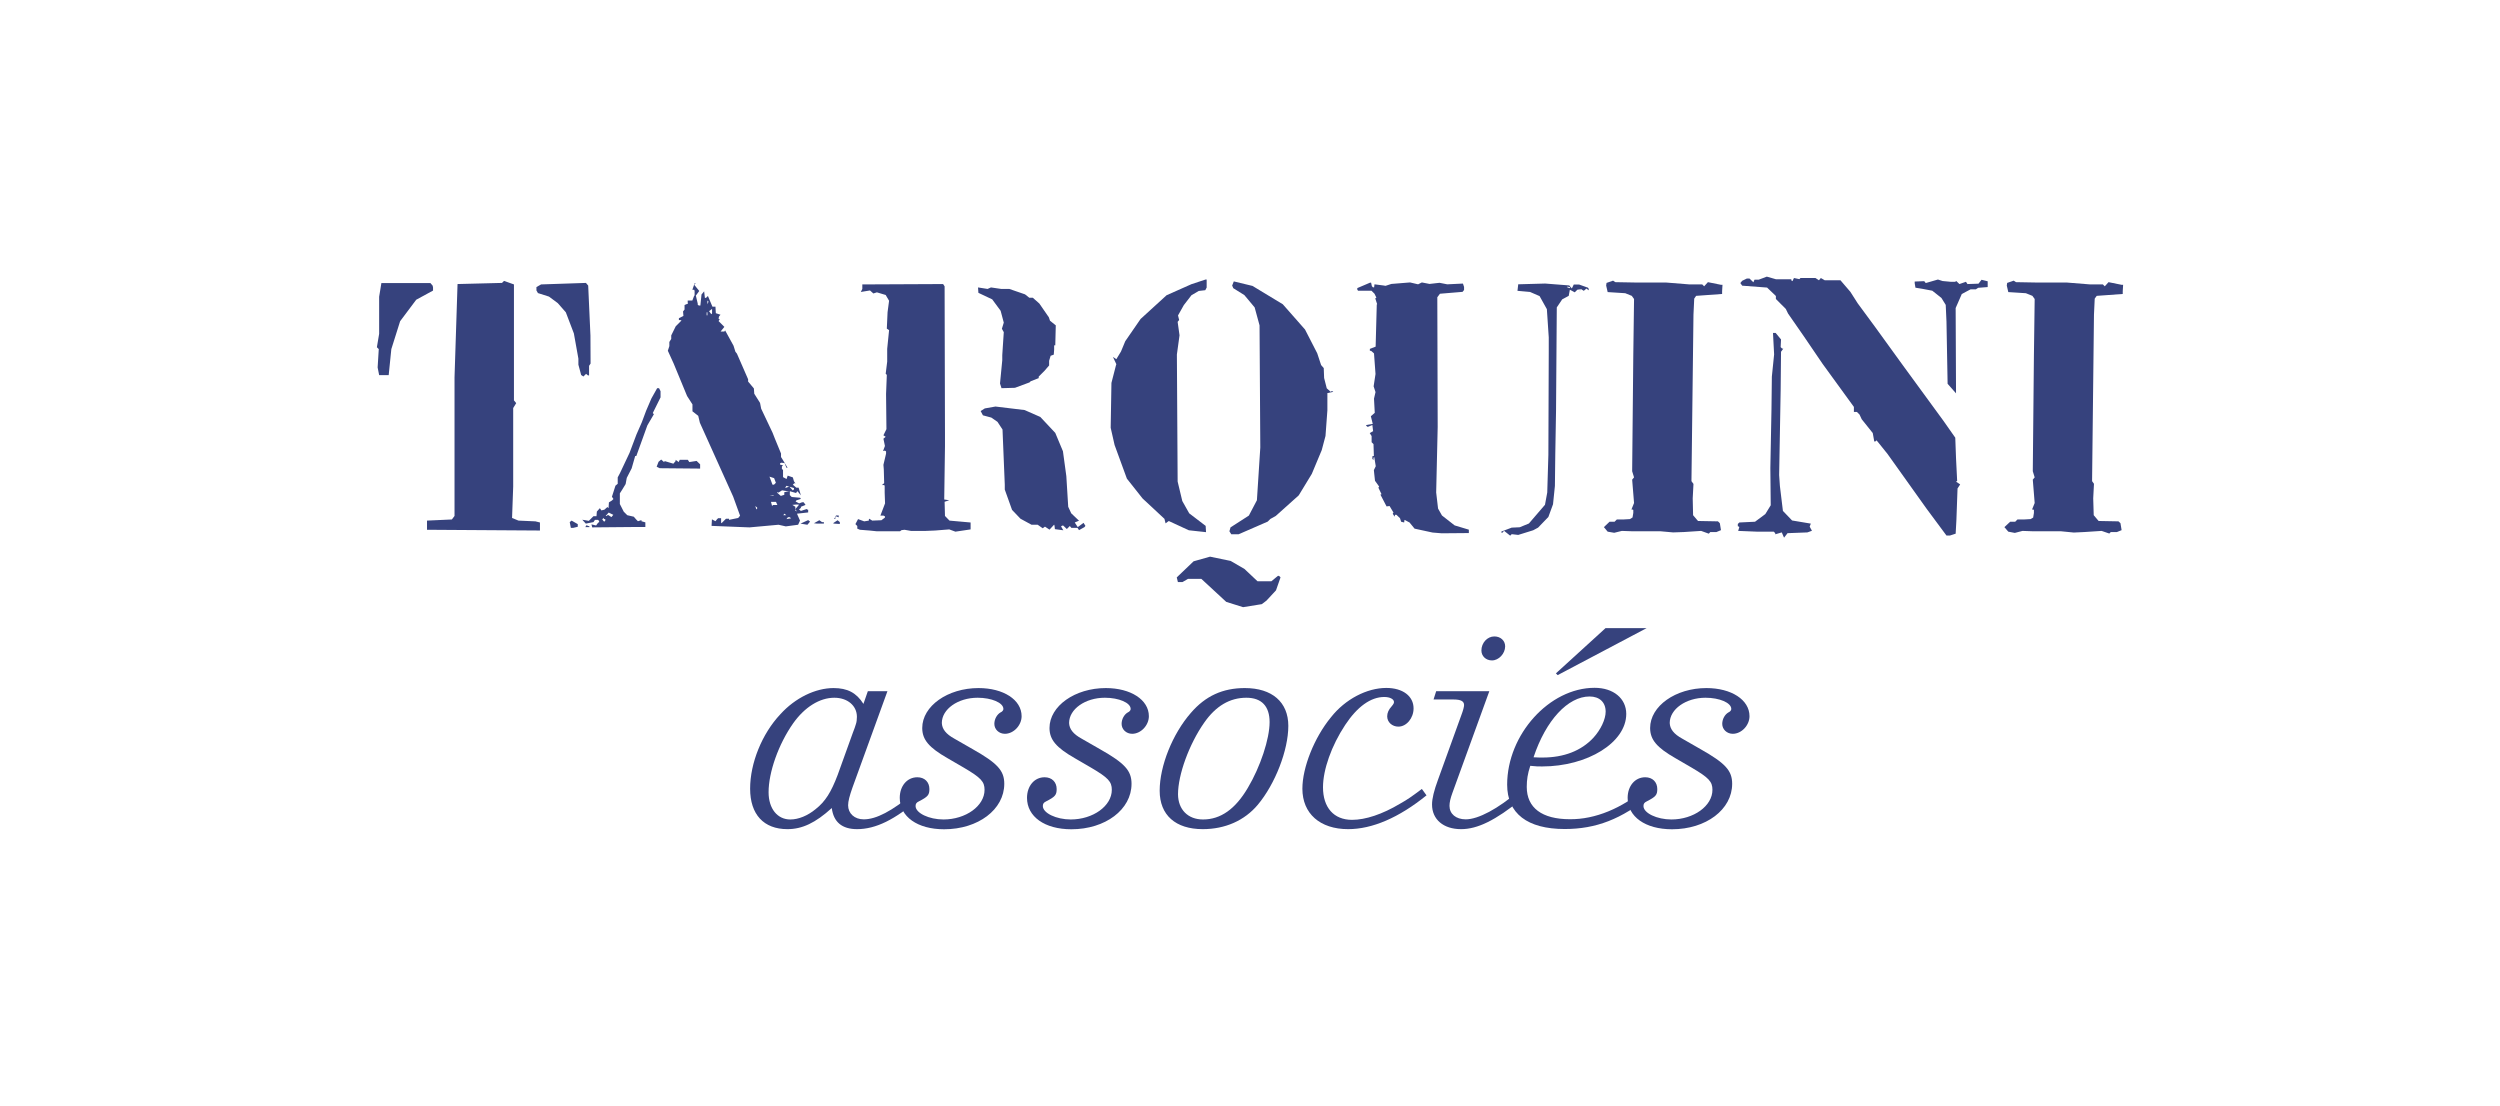
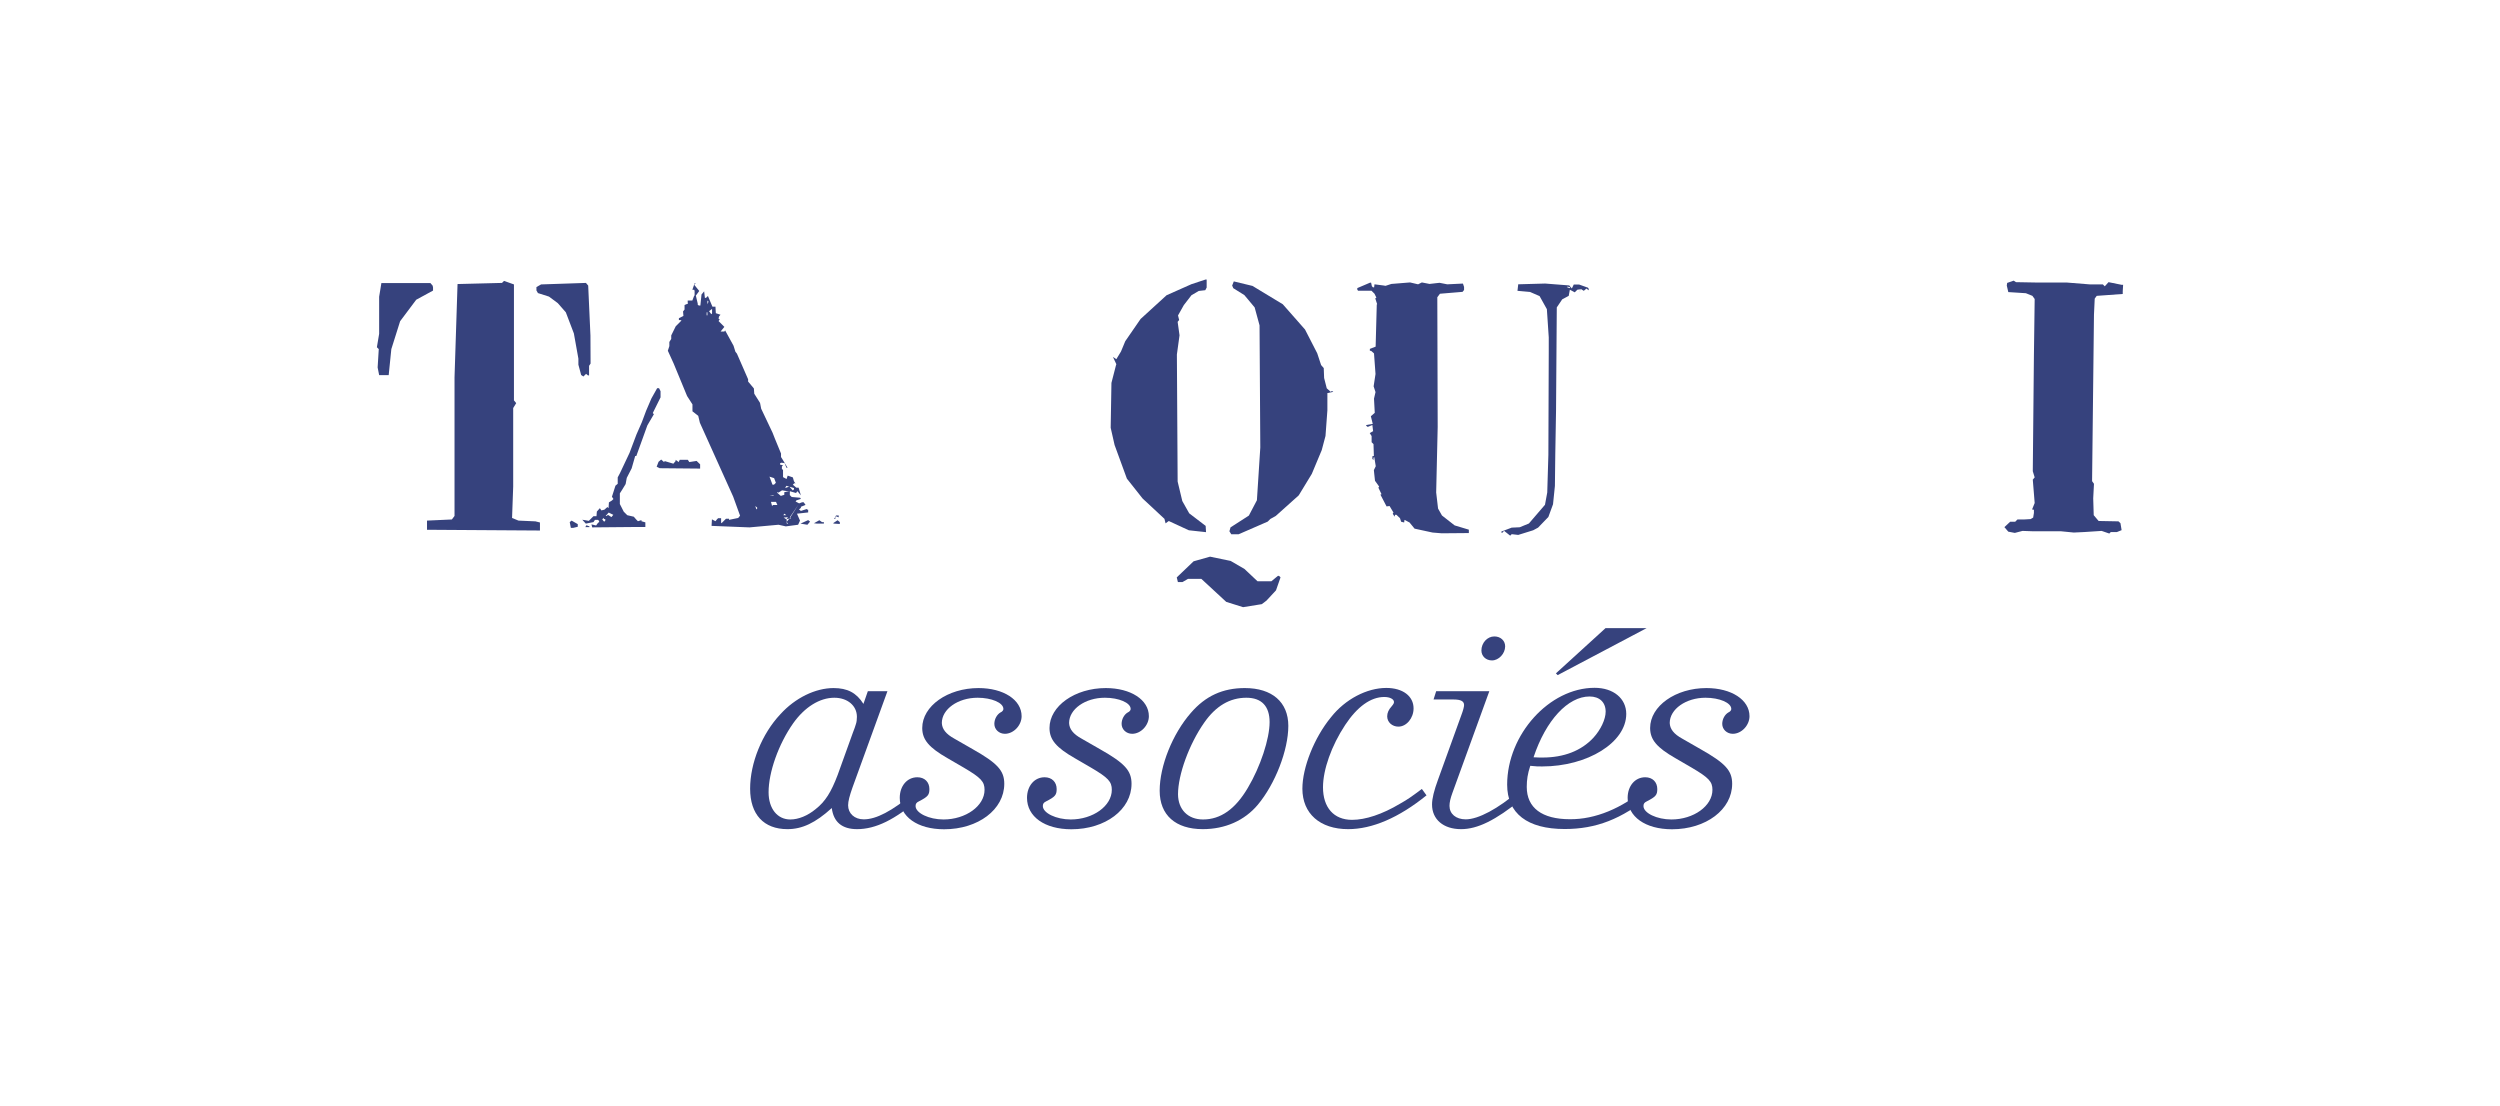
<svg xmlns="http://www.w3.org/2000/svg" version="1.1" id="Calque_1" x="0px" y="0px" viewBox="0 0 199 88" style="enable-background:new 0 0 199 88;" xml:space="preserve">
  <style type="text/css">
	.st0{fill:#1D1E1C;}
	.st1{display:none;}
	.st2{display:inline;fill:#A09690;}
	.st3{display:inline;fill:#D9004C;}
	.st4{fill:#C6BEAB;}
	.st5{fill:#9E998A;}
	.st6{fill:#FFFFFF;}
	.st7{fill:#BC5351;}
	.st8{fill:#8C9091;}
	.st9{fill:#738435;}
	.st10{fill:#85972C;}
	.st11{fill:#7D993A;}
	.st12{fill-rule:evenodd;clip-rule:evenodd;fill:#99A547;}
	.st13{fill-rule:evenodd;clip-rule:evenodd;fill:#FFFFFF;}
	.st14{fill-rule:evenodd;clip-rule:evenodd;fill:#0091B0;}
	.st15{fill:#0091B0;}
	.st16{fill:#85754E;}
	.st17{fill:#575757;}
	.st18{fill:url(#Tracé_322_00000126318256709832233160000017864410782784461187_);}
	.st19{fill:#E42320;}
	.st20{fill:url(#Tracé_327_00000022532722437252772290000007975081712378825913_);}
	.st21{fill:#CED500;}
	.st22{fill:url(#Tracé_331_00000033337768723069042060000010669547184948625565_);}
	.st23{fill:#009EE2;}
	.st24{fill:#470044;}
	.st25{fill-rule:evenodd;clip-rule:evenodd;fill:#E00A48;}
	.st26{fill:#9DC62E;}
	.st27{fill:#D3B37C;}
	.st28{fill:#F79C31;}
	.st29{fill:#1CA2AB;}
	.st30{fill:url(#SVGID_1_);}
	.st31{fill:#FCDD15;}
	.st32{fill:#876AB1;}
	.st33{fill:#313B3E;}
	.st34{fill:url(#SVGID_00000042707461489616151400000015895863432098292870_);}
	.st35{fill:url(#SVGID_00000096752730487378775440000011237629631874308246_);}
	.st36{fill:url(#SVGID_00000000904895087495269690000009710412211756018826_);}
	.st37{fill:url(#SVGID_00000181066377861188118160000000476005111810178479_);}
	.st38{fill:url(#SVGID_00000006688917277903553310000004090532607451888285_);}
	.st39{fill:url(#SVGID_00000072266906984271553590000014200330228936649649_);}
	.st40{fill:url(#SVGID_00000080907512377686961900000010435140899668431273_);}
	.st41{fill:url(#SVGID_00000123425012175632695330000017750359355321297853_);}
	.st42{fill:url(#SVGID_00000011713097355535694310000010198110672559516559_);}
	.st43{fill:url(#SVGID_00000134935839497175116100000007225513049907535744_);}
	.st44{fill:url(#SVGID_00000164506092034334365290000014946182230573702823_);}
	.st45{fill:url(#SVGID_00000176014906276987196850000009024798331405705404_);}
	.st46{fill:url(#Tracé_338_00000152258618627072799310000010056814223853934996_);}
	.st47{fill:url(#Tracé_354_00000067216844602617052070000014559480383093819559_);}
	.st48{fill:#36427D;}
</style>
  <g>
    <g>
      <path class="st48" d="M30.36,22.52l-0.18,1.1v2.95L30,27.64l0.15,0.15l-0.09,1.46l0.12,0.61h0.76l0.21-2.07l0.7-2.22l1.28-1.71    l1.34-0.73v-0.24l-0.03-0.15l-0.18-0.21H30.36z M43.07,22.64l-0.37,0.21v0.27l0.12,0.21l0.88,0.28l0.7,0.52l0.64,0.73l0.64,1.68    l0.36,2.01v0.48l0.22,0.82l0.18,0.12l0.21-0.21l0.15,0.12h0.09v-0.76l0.12-0.18L47,26.72l-0.18-3.99l-0.18-0.21L43.07,22.64z     M39.96,22.52l-3.54,0.09l-0.24,7.43v11.03l-0.21,0.28l-1.98,0.09v0.73l8.99,0.06v-0.64l-0.36-0.09l-1.35-0.06l-0.51-0.21    l0.09-2.5v-6.25l0.24-0.39l-0.18-0.22v-0.73v-8.5l-0.79-0.28L39.96,22.52z" />
-       <path class="st48" d="M45.62,42.02h-0.18l-0.09-0.46l0.15-0.12l0.49,0.28v0.21L45.62,42.02z M51.96,32.88l0.09,0.09l-0.52,0.89    l-0.88,2.44h-0.09l-0.28,0.98l-0.39,0.76l-0.09,0.49l-0.28,0.46l-0.18,0.28v0.85l0.31,0.61l0.28,0.28l0.52,0.12l0.18,0.21    l0.15,0.15l0.28-0.09v0.09l0.31,0.09v0.37h-0.91l-3.32,0.03l-0.06-0.24l0.37,0.09l0.15-0.21l0.09-0.06v-0.09l-0.09-0.09h-0.24    l-0.12,0.18l-0.61,0.12l-0.28-0.31l0.52,0.09l0.37-0.37h0.24l0.03-0.37l0.24-0.27l0.12,0.18l0.24-0.06l0.24-0.21l0.09,0.09    l0.03-0.46l0.24-0.15l0.12-0.12l-0.12-0.18l0.28-0.88l0.18-0.15V38l0.18-0.34l0.76-1.61l0.55-1.46l0.43-0.98l0.34-0.91l0.42-0.98    l0.46-0.82h0.15l0.12,0.24v0.49L51.96,32.88z M46.59,41.96l0.09-0.15l0.24,0.09v0.06H46.59z M48.18,41.32h-0.09l-0.06-0.09    l-0.09,0.12l0.15,0.18l0.09-0.09V41.32z M48.45,40.8l-0.24,0.27h0.09l0.09-0.09l0.28,0.18l0.15-0.18L48.45,40.8z M52.51,37.27    l-0.24-0.12l0.15-0.39l0.21-0.18l0.24,0.21l0.03-0.09l0.7,0.21l0.18-0.21V36.6l0.24,0.18l0.09-0.18h0.64l0.12,0.18l0.58-0.09    l0.28,0.27v0.34L52.51,37.27z M63.44,40.89l0.24,0.55l-0.15,0.33l-0.98,0.13l-0.58-0.13l-2.31,0.21l-3.02-0.12l0.03-0.52    l0.28,0.15l0.12-0.15l0.09-0.09h0.24v0.34l0.03,0.06l0.36-0.36h0.24v0.09l0.73-0.15l0.15-0.18l-0.55-1.52l-2.65-5.88l-0.13-0.55    l-0.46-0.36v-0.55l-0.43-0.67l-1.07-2.59l-0.46-1.01l0.12-0.37v-0.33l0.15-0.24v-0.28l0.36-0.73l0.46-0.46l-0.09-0.03h-0.12v-0.15    l0.36-0.18l-0.03-0.36l0.12-0.15v-0.36l0.28-0.12l-0.03-0.09v-0.15h0.37l0.15-0.39h0.03v-0.37l-0.03-0.09h-0.15l0.18-0.52h0.09    l-0.12,0.12l0.4,0.49l-0.27,0.37l0.15,0.64v0.09l0.09,0.06h0.12l0.09-0.88l0.21-0.25l0.06,0.52h0.09l0.15-0.15l0.36,0.85h0.24    l0.03,0.52l0.37,0.12l-0.12,0.15l-0.03,0.18l0.09,0.03l-0.09,0.15l0.46,0.46l-0.3,0.37h0.3l0.06-0.09l0.67,1.22l0.15,0.48    l0.12,0.15l0.89,2.04v0.18l0.46,0.55l0.03,0.42l0.46,0.73l0.09,0.46l0.91,1.92l0.18,0.46l0.49,1.19v0.28l0.06,0.09l0.46,0.76    h-0.09l-0.15-0.37l-0.27-0.03l-0.09,0.06v0.09l0.24,0.06l-0.09,0.09v0.21l0.09,0.06v0.58l0.28,0.15l0.09-0.27L63.11,38l0.09,0.31    l0.12,0.18l-0.09-0.03l-0.12,0.12l0.28,0.24h0.18l0.18,0.61l-0.27-0.33l-0.09,0.09v0.06l-0.52-0.15v0.31l0.15,0.15l0.67,0.06    l0.06,0.09l-0.36,0.12l-0.06,0.09l0.28,0.15l0.24-0.09h0.12l0.15,0.21l-0.37,0.15v0.09l-0.15,0.12l0.15,0.12l0.46-0.15l0.09,0.06    h0.03v0.21L63.44,40.89z M56.31,24.86h-0.06v0.24h0.06V24.86z M56.31,23.92v0.3l0.09-0.21L56.31,23.92z M56.68,24.59l-0.24,0.18    l0.18,0.24l0.06-0.06V24.59z M60.27,40.4l-0.15-0.12l0.09,0.27l0.06-0.06V40.4z M61.62,38.06l-0.37-0.12l0.24,0.64h0.12l0.15-0.15    L61.62,38.06z M61.53,39.4h-0.28l0.37,0.06L61.53,39.4z M61.77,39.95h-0.4l0.09,0.34l0.06-0.09h0.36L61.77,39.95z M62.62,39.09    l-0.37-0.06l-0.28,0.18l-0.09-0.03l-0.03,0.03l0.31,0.27l0.06-0.03l0.21-0.06v-0.21l0.39-0.09H62.62z M62.44,40.89l-0.09,0.12    h0.24L62.44,40.89z M63.2,38.85l-0.09-0.03l-0.52-0.15l-0.09,0.18l0.33-0.12l0.28,0.31l0.09-0.09V38.85z M62.87,41.17h-0.15    l-0.12,0.15l0.37-0.06L62.87,41.17z M63.56,40.16h-0.18l-0.31,0.03l0.24,0.15v0.31l0.12,0.06l-0.12-0.18l0.28-0.34L63.56,40.16z     M64.27,41.77l-0.55-0.09l0.61-0.28l0.15,0.12L64.27,41.77z M65.03,41.68l-0.24-0.03l0.43-0.24l0.21,0.15h0.15v0.12H65.03z     M66.4,41.68l-0.09-0.03l0.36-0.24l0.18,0.15v0.15L66.4,41.68z M66.55,41.1l-0.06,0.09v0.12H66.4l0.15-0.28h0.21v0.15L66.55,41.1z    " />
-       <path class="st48" d="M76.05,42.32l-0.49-0.18l-1.13,0.09l-0.73,0.03h-0.61h-0.58L72,42.17l-0.24,0.03l-0.12,0.09h-1.46h-0.39    l-0.58-0.06l-0.76-0.06l-0.21-0.09v-0.21l-0.15-0.15l0.21-0.4l0.49,0.18l0.37-0.06v-0.09l0.03-0.06l0.24,0.15l0.73-0.03l0.28-0.21    V41.1l-0.12-0.06h-0.24l0.37-0.97l-0.03-0.85V38.7l-0.03-0.09H70.2l0.18-0.15l-0.03-1.1l-0.03-0.36l0.21-0.89v-0.18l-0.09-0.06    l-0.15,0.03l0.15-0.4l-0.12-0.58l0.18-0.15l-0.18-0.12l0.24-0.49l-0.03-2.8l0.06-1.52l-0.09-0.09l0.12-0.97v-1.01l0.15-1.49    l-0.18-0.12l0.06-1.31l0.12-0.91l-0.27-0.46l-0.7-0.21l-0.28,0.09l-0.27-0.24l-0.73,0.12l0.12-0.24v-0.36l6.43-0.03l0.12,0.18    l0.03,11.82v0.91l-0.06,4.24l0.4,0.06l-0.37,0.12l0.03,1.13l0.36,0.37l1.68,0.15v0.55L76.05,42.32z M84,27.49h-0.09v0.34    l-0.03,0.4l-0.25,0.09l-0.12,0.4v0.37l-0.37,0.43l-0.46,0.46v0.12l-0.64,0.25l-0.09,0.09l-1.16,0.43l-1.07,0.03l-0.12-0.37    l0.18-1.86v-0.4l0.12-1.83l-0.15-0.27l0.15-0.49l-0.25-0.94l-0.67-0.91l-1.1-0.52l-0.03-0.43l0.76,0.12l0.27-0.12l0.82,0.12h0.64    l1.25,0.43l0.34,0.27h0.28l0.52,0.46l0.76,1.1l0.09,0.27l0.46,0.37L84,27.49z M86.32,41.96l-0.43,0.24l-0.12-0.18h-0.49    l-0.12-0.15l-0.24,0.24l-0.28-0.27h-0.09l-0.09,0.06l0.18,0.31l-0.67-0.09l-0.03-0.27l-0.03-0.09l-0.37,0.4l-0.36-0.24L83,42.05    l-0.4-0.28h-0.49l-0.88-0.48l-0.67-0.7l-0.58-1.62v-0.39l-0.18-4.39l-0.4-0.61l-0.49-0.34l-0.67-0.18l-0.18-0.34l0.33-0.21    l0.85-0.15l2.32,0.28l1.25,0.55L84,34.46l0.61,1.46l0.27,1.98l0.15,2.44l0.24,0.52l0.61,0.58h0.03l-0.36,0.15l0.24,0.37l0.46-0.34    l0.15,0.24L86.32,41.96z" />
+       <path class="st48" d="M45.62,42.02h-0.18l-0.09-0.46l0.15-0.12l0.49,0.28v0.21L45.62,42.02z M51.96,32.88l0.09,0.09l-0.52,0.89    l-0.88,2.44h-0.09l-0.28,0.98l-0.39,0.76l-0.09,0.49l-0.28,0.46l-0.18,0.28v0.85l0.31,0.61l0.28,0.28l0.52,0.12l0.18,0.21    l0.15,0.15l0.28-0.09v0.09l0.31,0.09v0.37h-0.91l-3.32,0.03l-0.06-0.24l0.37,0.09l0.15-0.21l0.09-0.06v-0.09l-0.09-0.09h-0.24    l-0.12,0.18l-0.61,0.12l-0.28-0.31l0.52,0.09l0.37-0.37h0.24l0.03-0.37l0.24-0.27l0.12,0.18l0.24-0.06l0.24-0.21l0.09,0.09    l0.03-0.46l0.24-0.15l0.12-0.12l-0.12-0.18l0.28-0.88l0.18-0.15V38l0.18-0.34l0.76-1.61l0.55-1.46l0.43-0.98l0.34-0.91l0.42-0.98    l0.46-0.82h0.15l0.12,0.24v0.49L51.96,32.88z M46.59,41.96l0.09-0.15l0.24,0.09v0.06H46.59z M48.18,41.32h-0.09l-0.06-0.09    l-0.09,0.12l0.15,0.18l0.09-0.09V41.32z M48.45,40.8l-0.24,0.27h0.09l0.09-0.09l0.28,0.18l0.15-0.18L48.45,40.8z M52.51,37.27    l-0.24-0.12l0.15-0.39l0.21-0.18l0.24,0.21l0.03-0.09l0.7,0.21l0.18-0.21V36.6l0.24,0.18l0.09-0.18h0.64l0.12,0.18l0.58-0.09    l0.28,0.27v0.34L52.51,37.27z M63.44,40.89l0.24,0.55l-0.15,0.33l-0.98,0.13l-0.58-0.13l-2.31,0.21l-3.02-0.12l0.03-0.52    l0.28,0.15l0.12-0.15l0.09-0.09h0.24v0.34l0.03,0.06l0.36-0.36h0.24v0.09l0.73-0.15l0.15-0.18l-0.55-1.52l-2.65-5.88l-0.13-0.55    l-0.46-0.36v-0.55l-0.43-0.67l-1.07-2.59l-0.46-1.01l0.12-0.37v-0.33l0.15-0.24v-0.28l0.36-0.73l0.46-0.46l-0.09-0.03h-0.12v-0.15    l0.36-0.18l-0.03-0.36l0.12-0.15v-0.36l0.28-0.12l-0.03-0.09v-0.15h0.37l0.15-0.39h0.03v-0.37l-0.03-0.09h-0.15l0.18-0.52h0.09    l-0.12,0.12l0.4,0.49l-0.27,0.37l0.15,0.64v0.09l0.09,0.06h0.12l0.09-0.88l0.21-0.25l0.06,0.52h0.09l0.15-0.15l0.36,0.85h0.24    l0.03,0.52l0.37,0.12l-0.12,0.15l-0.03,0.18l0.09,0.03l-0.09,0.15l0.46,0.46l-0.3,0.37h0.3l0.06-0.09l0.67,1.22l0.15,0.48    l0.12,0.15l0.89,2.04v0.18l0.46,0.55l0.03,0.42l0.46,0.73l0.09,0.46l0.91,1.92l0.18,0.46l0.49,1.19v0.28l0.06,0.09l0.46,0.76    h-0.09l-0.15-0.37l-0.27-0.03l-0.09,0.06v0.09l0.24,0.06l-0.09,0.09v0.21l0.09,0.06v0.58l0.28,0.15l0.09-0.27L63.11,38l0.09,0.31    l0.12,0.18l-0.09-0.03l-0.12,0.12l0.28,0.24h0.18l0.18,0.61l-0.27-0.33l-0.09,0.09v0.06l-0.52-0.15v0.31l0.15,0.15l0.67,0.06    l0.06,0.09l-0.36,0.12l-0.06,0.09l0.28,0.15l0.24-0.09h0.12l0.15,0.21l-0.37,0.15v0.09l-0.15,0.12l0.15,0.12l0.46-0.15l0.09,0.06    h0.03v0.21L63.44,40.89z M56.31,24.86h-0.06v0.24h0.06V24.86z M56.31,23.92v0.3l0.09-0.21L56.31,23.92z M56.68,24.59l-0.24,0.18    l0.18,0.24l0.06-0.06V24.59z M60.27,40.4l-0.15-0.12l0.09,0.27l0.06-0.06V40.4z M61.62,38.06l-0.37-0.12l0.24,0.64h0.12l0.15-0.15    L61.62,38.06z M61.53,39.4h-0.28l0.37,0.06L61.53,39.4z M61.77,39.95h-0.4l0.09,0.34l0.06-0.09h0.36L61.77,39.95z M62.62,39.09    l-0.37-0.06l-0.28,0.18l-0.09-0.03l-0.03,0.03l0.31,0.27l0.06-0.03l0.21-0.06v-0.21l0.39-0.09H62.62z M62.44,40.89l-0.09,0.12    h0.24L62.44,40.89z M63.2,38.85l-0.09-0.03l-0.52-0.15l-0.09,0.18l0.33-0.12l0.28,0.31l0.09-0.09V38.85z M62.87,41.17h-0.15    l-0.12,0.15l0.37-0.06L62.87,41.17z h-0.18l-0.31,0.03l0.24,0.15v0.31l0.12,0.06l-0.12-0.18l0.28-0.34L63.56,40.16z     M64.27,41.77l-0.55-0.09l0.61-0.28l0.15,0.12L64.27,41.77z M65.03,41.68l-0.24-0.03l0.43-0.24l0.21,0.15h0.15v0.12H65.03z     M66.4,41.68l-0.09-0.03l0.36-0.24l0.18,0.15v0.15L66.4,41.68z M66.55,41.1l-0.06,0.09v0.12H66.4l0.15-0.28h0.21v0.15L66.55,41.1z    " />
      <path class="st48" d="M95.94,23.1l-0.52,0.06l-0.58,0.34l-0.61,0.79l-0.46,0.82l0.09,0.36l-0.12,0.15l0.15,1.07l-0.21,1.53    l0.06,10.11l0.37,1.55l0.55,0.98l1.31,1L96,42.36l-1.37-0.15l-1.58-0.73h-0.03l-0.24,0.18l-0.09-0.36l-1.74-1.62l-1.25-1.58    l-0.98-2.68l-0.31-1.37l0.06-3.57l0.36-1.4l0.03-0.09l-0.27-0.58l0.27,0.18l0.37-0.61l0.34-0.82l1.22-1.77l2.07-1.89l1.98-0.88    l1.12-0.37h0.09v0.64L95.94,23.1z M101.57,46.99l-0.76,0.82l-0.37,0.28l-1.49,0.24l-1.34-0.42l-1.98-1.83h-1.07l-0.43,0.25h-0.37    l-0.09-0.37l1.34-1.28l1.31-0.37l1.64,0.34l1.1,0.64l1.04,0.98h1.1l0.52-0.43h0.09l0.12,0.12L101.57,46.99z M105.66,31.29v0.73    v0.64l-0.15,2.04l-0.3,1.13l-0.79,1.89l-1.04,1.71l-1.83,1.64l-0.43,0.24l-0.21,0.21l-2.32,1.01h-0.58l-0.15-0.24l0.09-0.31    l1.46-0.94l0.64-1.22l0.27-4.2l-0.06-9.72l-0.39-1.43l-0.82-0.98l-0.88-0.55l-0.09-0.21l0.13-0.33l1.49,0.36l2.41,1.46l1.77,2.01    l0.97,1.89l0.31,0.94l0.21,0.24l0.03,0.79l0.21,0.82l0.31,0.28l0.09-0.06h0.03l0.09,0.06L105.66,31.29z" />
      <path class="st48" d="M114.76,42.45l-0.73-0.06l-1.43-0.31l-0.4-0.49l-0.4-0.21l-0.03,0.21l-0.24-0.06l-0.09-0.28l-0.28-0.27    h-0.12l-0.03,0.15l-0.15-0.24l0.06-0.09l-0.31-0.52l-0.24,0.03l-0.49-0.94l0.09-0.03l-0.25-0.52l0.06-0.09l-0.33-0.46l-0.06-0.55    l-0.03-0.3l0.15-0.31l-0.12-0.73l-0.06,0.06v0.18l-0.09-0.09v-0.21l0.12-0.03l-0.03-0.94l-0.15-0.15v-0.49l-0.15-0.24l0.27-0.15    l-0.06-0.49l-0.37,0.15l-0.12-0.09v-0.06l0.52-0.09l-0.15-0.61l0.31-0.27l-0.06-1.13l0.12-0.52l-0.15-0.46l0.15-0.98l-0.12-1.64    l-0.24-0.21h-0.09v-0.15l0.46-0.18l0.09-3.35l0.03-0.03l-0.15-0.46l0.09-0.06l-0.15-0.31l-0.24-0.24h-1.07l-0.06-0.09v-0.12    l0.73-0.31l0.28-0.12h0.09l0.06,0.28l0.09,0.09h0.09l0.03-0.24l0.7,0.09l0.18,0.03l0.46-0.15l1.49-0.12l0.64,0.15l0.3-0.15    l0.61,0.12l0.52-0.06l0.28-0.03l0.61,0.12l1.25-0.06l0.09,0.27v0.24l-0.12,0.15l-1.8,0.15l-0.21,0.28l0.03,10.33l-0.12,5.21    l0.15,1.28l0.31,0.55l1.01,0.79l1.13,0.34v0.27L114.76,42.45z M126.28,22.97l-0.21,0.18l-0.24-0.15l-0.12,0.27l0.09-0.24    l-0.24,0.03l-0.21,0.21l-0.39-0.21l-0.09,0.49l-0.52,0.28l-0.43,0.64l-0.06,8.23l-0.06,3.48l-0.03,2.5l-0.15,1.46l-0.37,1.01    l-0.82,0.85l-0.39,0.21l-1.19,0.37l-0.52-0.06l-0.12,0.12l-0.49-0.39l-0.12,0.15h-0.09v-0.09l0.82-0.31l0.64-0.03l0.73-0.3    l1.28-1.49l0.18-0.98l0.09-3.01l0.03-8.26v-1.07l-0.15-2.25l-0.58-1.04l-0.76-0.33l-1-0.09l0.06-0.52l2.14-0.06l1.92,0.15    l0.21,0.24l0.15-0.31h0.43l0.7,0.25l0.06,0.09v0.12L126.28,22.97z M124.75,22.82l-0.03,0.03l0.21,0.09l0.06-0.09L124.75,22.82z" />
-       <polygon class="st48" points="137.08,23.19 137.08,23.4 135.01,23.55 134.86,23.77 134.8,25.05 134.64,38.3 134.8,38.52     134.74,39.67 134.77,41.01 135.16,41.47 136.75,41.5 136.9,41.65 136.99,42.2 136.63,42.35 136.14,42.35 136.02,42.48     135.41,42.26 134.04,42.35 133.18,42.38 132.18,42.29 129.95,42.29 129.1,42.26 128.49,42.41 127.97,42.32 127.67,41.96     128.12,41.53 128.52,41.53 128.7,41.35 129.22,41.35 129.74,41.32 129.95,41.19 130.01,40.83 130.01,40.59 129.95,40.56     129.86,40.56 130.07,40.04 129.92,38.18 130.07,38 129.92,37.51 130.01,28.28 130.07,23.8 129.89,23.55 129.37,23.34     127.97,23.25 127.85,22.73 127.88,22.52 128.4,22.34 128.58,22.46 130.26,22.49 132.63,22.49 134.49,22.64 135.5,22.64     135.65,22.79 135.95,22.46 136.99,22.67 137.11,22.67   " />
-       <path class="st48" d="M143.87,42.38l-1.58,0.06l-0.28,0.36l-0.18-0.42l-0.52,0.15v-0.09l-0.12-0.12h-1.34l-1.49-0.06l0.09-0.31    l-0.09-0.06h-0.03v-0.18l0.12-0.12l1.25-0.06l0.82-0.61l0.43-0.7l-0.03-2.96l0.09-4.69l0.03-2.59l0.18-1.77l-0.09-1.71h0.21    l0.43,0.52l-0.03,0.61l0.12,0.12h0.09L141.77,28l-0.03,3.08l-0.12,6.73l0.06,0.88l0.24,1.98l0.73,0.76l1.49,0.25l-0.09,0.24    l0.18,0.33L143.87,42.38z M155.82,38.88l-0.09,2.5l-0.06,1.1l-0.46,0.15h-0.27l-1.58-2.13l-3.11-4.36l-0.73-0.91l-0.15-0.18    l-0.09,0.09h-0.09l-0.12-0.67l-0.88-1.1L148.02,33l-0.21-0.21h-0.24v-0.4l-2.5-3.44l-1.49-2.19l-1.25-1.8l-0.18-0.37l-0.79-0.79    v-0.24l-0.7-0.67l-1.98-0.15l-0.15-0.21l0.15-0.18l0.37-0.18h0.21l0.31,0.3l0.09-0.21H140l0.64-0.24l0.73,0.21h1.22v0.09    l0.09,0.06l0.12-0.25l0.43,0.09l0.09-0.09h1.19l0.28,0.18l0.15-0.18l0.31,0.18h1.25l0.79,0.92l0.58,0.91l1.37,1.86l2.23,3.08    l3.23,4.42l0.94,1.34l0.06,1.64l0.09,1.8l-0.09,0.06l0.33,0.22L155.82,38.88z M157.46,22.91l-0.18,0.12h-0.42l-0.7,0.37    l-0.49,1.12l0.03,6.79l-0.67-0.76l-0.09-4.94l-0.06-1.34l-0.34-0.55l-0.73-0.58l-0.79-0.15l-0.55-0.09l-0.06-0.36v-0.13l0.76-0.03    l0.12,0.15l0.97-0.28l0.37,0.12l0.64,0.06h0.36l0.09-0.06l0.25,0.24l0.52-0.18l0.12,0.18l0.88-0.03l0.24-0.31l0.49,0.12v0.46    L157.46,22.91z" />
      <polygon class="st48" points="159.77,22.52 159.74,22.73 159.86,23.25 161.26,23.34 161.78,23.55 161.96,23.8 161.9,28.28     161.81,37.51 161.96,38 161.81,38.18 161.96,40.04 161.75,40.56 161.84,40.56 161.9,40.59 161.9,40.83 161.84,41.2 161.63,41.32     161.11,41.35 160.59,41.35 160.41,41.53 160.01,41.53 159.55,41.96 159.86,42.32 160.38,42.42 160.99,42.26 161.84,42.29     164.06,42.29 165.07,42.39 165.92,42.35 167.29,42.26 167.9,42.47 168.02,42.35 168.51,42.35 168.88,42.2 168.79,41.65     168.63,41.5 167.05,41.47 166.66,41.01 166.62,39.67 166.68,38.51 166.53,38.3 166.68,25.05 166.74,23.77 166.9,23.55     168.97,23.4 168.97,23.19 169,22.67 168.88,22.67 167.84,22.46 167.54,22.79 167.39,22.64 166.38,22.64 164.52,22.49     162.15,22.49 160.47,22.46 160.29,22.34   " />
    </g>
    <g>
      <path class="st48" d="M69.08,55.02h1.56l-2.78,7.66c-0.23,0.65-0.35,1.1-0.35,1.42c0,0.65,0.51,1.12,1.24,1.12    c1,0,2.24-0.65,3.97-2.08l0.26-0.21l0.42,0.44l-0.23,0.21C71.23,65.25,69.71,66,68.22,66c-1.19,0-1.87-0.56-2.01-1.68    C64.9,65.51,63.85,66,62.68,66c-1.89,0-2.97-1.17-2.97-3.22c0-2.03,0.94-4.37,2.41-5.93c1.19-1.31,2.8-2.08,4.23-2.08    c1.1,0,1.82,0.37,2.38,1.26L69.08,55.02z M66.68,61.68l1.21-3.36c0.12-0.3,0.19-0.51,0.23-0.65c0.07-0.19,0.09-0.4,0.09-0.61    c0-0.89-0.75-1.52-1.8-1.52c-1.17,0-2.36,0.75-3.27,2.03c-1.17,1.66-1.96,3.9-1.96,5.49c0,1.31,0.7,2.17,1.73,2.17    c0.65,0,1.38-0.3,2.01-0.82C65.7,63.8,66.16,63.05,66.68,61.68" />
      <path class="st48" d="M75.99,58.81l1.43,0.82c1.98,1.12,2.52,1.71,2.52,2.76c0,2.05-2.08,3.62-4.79,3.62    c-2.13,0-3.53-1.01-3.53-2.5c0-0.94,0.58-1.64,1.4-1.64c0.58,0,0.96,0.38,0.96,0.94c0,0.47-0.12,0.61-0.84,0.98    c-0.19,0.09-0.26,0.19-0.26,0.37c0,0.56,1.07,1.07,2.22,1.07c1.77,0,3.27-1.07,3.27-2.36c0-0.65-0.28-0.96-1.66-1.77l-1.29-0.75    c-1.47-0.84-2.01-1.47-2.01-2.4c0-1.75,2.03-3.18,4.48-3.18c1.98,0,3.43,0.93,3.43,2.24c0,0.72-0.63,1.4-1.33,1.4    c-0.47,0-0.84-0.35-0.84-0.79c0-0.38,0.21-0.75,0.49-0.91l0.09-0.05c0.09-0.07,0.14-0.14,0.14-0.23c0-0.49-0.94-0.89-2.05-0.89    c-1.57,0-2.85,0.91-2.85,2.01C74.99,58.03,75.29,58.43,75.99,58.81" />
      <path class="st48" d="M86.12,58.81l1.43,0.82c1.98,1.12,2.52,1.71,2.52,2.76c0,2.05-2.08,3.62-4.79,3.62    c-2.13,0-3.53-1.01-3.53-2.5c0-0.94,0.58-1.64,1.4-1.64c0.58,0,0.96,0.38,0.96,0.94c0,0.47-0.12,0.61-0.84,0.98    c-0.19,0.09-0.26,0.19-0.26,0.37c0,0.56,1.07,1.07,2.22,1.07c1.77,0,3.27-1.07,3.27-2.36c0-0.65-0.28-0.96-1.66-1.77l-1.29-0.75    c-1.47-0.84-2.01-1.47-2.01-2.4c0-1.75,2.03-3.18,4.48-3.18c1.98,0,3.43,0.93,3.43,2.24c0,0.72-0.63,1.4-1.33,1.4    c-0.47,0-0.84-0.35-0.84-0.79c0-0.38,0.21-0.75,0.49-0.91l0.09-0.05c0.09-0.07,0.14-0.14,0.14-0.23c0-0.49-0.94-0.89-2.05-0.89    c-1.57,0-2.85,0.91-2.85,2.01C85.12,58.03,85.42,58.43,86.12,58.81" />
      <path class="st48" d="M95.74,66c-2.17,0-3.43-1.12-3.43-3.06c0-1.98,1.03-4.53,2.48-6.19c1.17-1.36,2.55-1.98,4.3-1.98    c2.17,0,3.46,1.12,3.46,3.01c0,1.94-1.05,4.63-2.43,6.28C99.06,65.32,97.52,66,95.74,66 M95.76,65.23c1.4,0,2.57-0.82,3.57-2.52    c1-1.68,1.73-3.9,1.73-5.23c0-1.26-0.63-1.94-1.85-1.94c-1.31,0-2.43,0.65-3.36,1.99c-1.19,1.7-2.08,4.13-2.08,5.7    C93.78,64.43,94.55,65.23,95.76,65.23" />
      <path class="st48" d="M113.18,62.8l0.37,0.51c-2.2,1.78-4.32,2.69-6.24,2.69c-2.24,0-3.64-1.24-3.64-3.22    c0-1.68,0.94-4.06,2.27-5.68c1.14-1.45,2.87-2.34,4.41-2.34c1.31,0,2.17,0.65,2.17,1.63c0,0.77-0.56,1.45-1.21,1.45    c-0.49,0-0.89-0.35-0.89-0.82c0-0.28,0.12-0.54,0.35-0.79c0.16-0.19,0.19-0.26,0.19-0.35c0-0.23-0.33-0.4-0.77-0.4    c-1.08,0-2.15,0.77-3.11,2.22c-1.1,1.66-1.77,3.57-1.77,4.97c0,1.61,0.86,2.59,2.31,2.59c1.07,0,2.41-0.44,3.83-1.29    C112.04,63.64,112.34,63.43,113.18,62.8" />
      <path class="st48" d="M114.32,55.02h4.23l-2.94,8.1c-0.16,0.44-0.23,0.75-0.23,1.03c0,0.63,0.51,1.07,1.29,1.07    c1,0,2.57-0.84,4.23-2.26l0.4,0.49l-0.21,0.19c-2.05,1.66-3.48,2.36-4.79,2.36c-1.4,0-2.31-0.77-2.31-1.96    c0-0.47,0.16-1.12,0.47-1.96l1.85-5.12c0.16-0.42,0.23-0.7,0.23-0.84c0-0.3-0.26-0.44-0.82-0.44h-1.61L114.32,55.02z     M118.76,52.57c-0.49,0-0.84-0.35-0.84-0.79c0-0.61,0.47-1.12,1.03-1.12c0.49,0,0.86,0.33,0.86,0.79    C119.81,52.03,119.3,52.57,118.76,52.57" />
      <path class="st48" d="M130.97,62.77l0.4,0.56c-2.29,1.87-4.32,2.66-6.82,2.66c-2.97,0-4.58-1.24-4.58-3.53    c0-3.99,3.36-7.71,6.96-7.71c1.49,0,2.52,0.84,2.52,2.08c0,2.27-3.08,4.18-6.7,4.18c-0.3,0-0.49,0-0.94-0.05    c-0.21,0.63-0.28,1.12-0.28,1.68c0,1.66,1.21,2.57,3.43,2.57C126.98,65.23,129.1,64.34,130.97,62.77 M122.07,60.28    c0.35,0.02,0.51,0.02,0.72,0.02c1.7,0,3.08-0.54,4.04-1.57c0.58-0.63,0.98-1.47,0.98-2.08c0-0.75-0.49-1.21-1.28-1.21    C124.81,55.44,123.05,57.33,122.07,60.28 M127.8,50h3.27l-7.08,3.74l-0.14-0.14L127.8,50z" />
      <path class="st48" d="M133.93,58.81l1.43,0.82c1.98,1.12,2.52,1.71,2.52,2.76c0,2.05-2.08,3.62-4.79,3.62    c-2.13,0-3.53-1.01-3.53-2.5c0-0.94,0.58-1.64,1.4-1.64c0.58,0,0.96,0.38,0.96,0.94c0,0.47-0.12,0.61-0.84,0.98    c-0.19,0.09-0.26,0.19-0.26,0.37c0,0.56,1.07,1.07,2.22,1.07c1.77,0,3.27-1.07,3.27-2.36c0-0.65-0.28-0.96-1.66-1.77l-1.29-0.75    c-1.47-0.84-2.01-1.47-2.01-2.4c0-1.75,2.03-3.18,4.48-3.18c1.98,0,3.43,0.93,3.43,2.24c0,0.72-0.63,1.4-1.33,1.4    c-0.47,0-0.84-0.35-0.84-0.79c0-0.38,0.21-0.75,0.49-0.91l0.09-0.05c0.09-0.07,0.14-0.14,0.14-0.23c0-0.49-0.94-0.89-2.05-0.89    c-1.56,0-2.85,0.91-2.85,2.01C132.93,58.03,133.23,58.43,133.93,58.81" />
    </g>
  </g>
</svg>